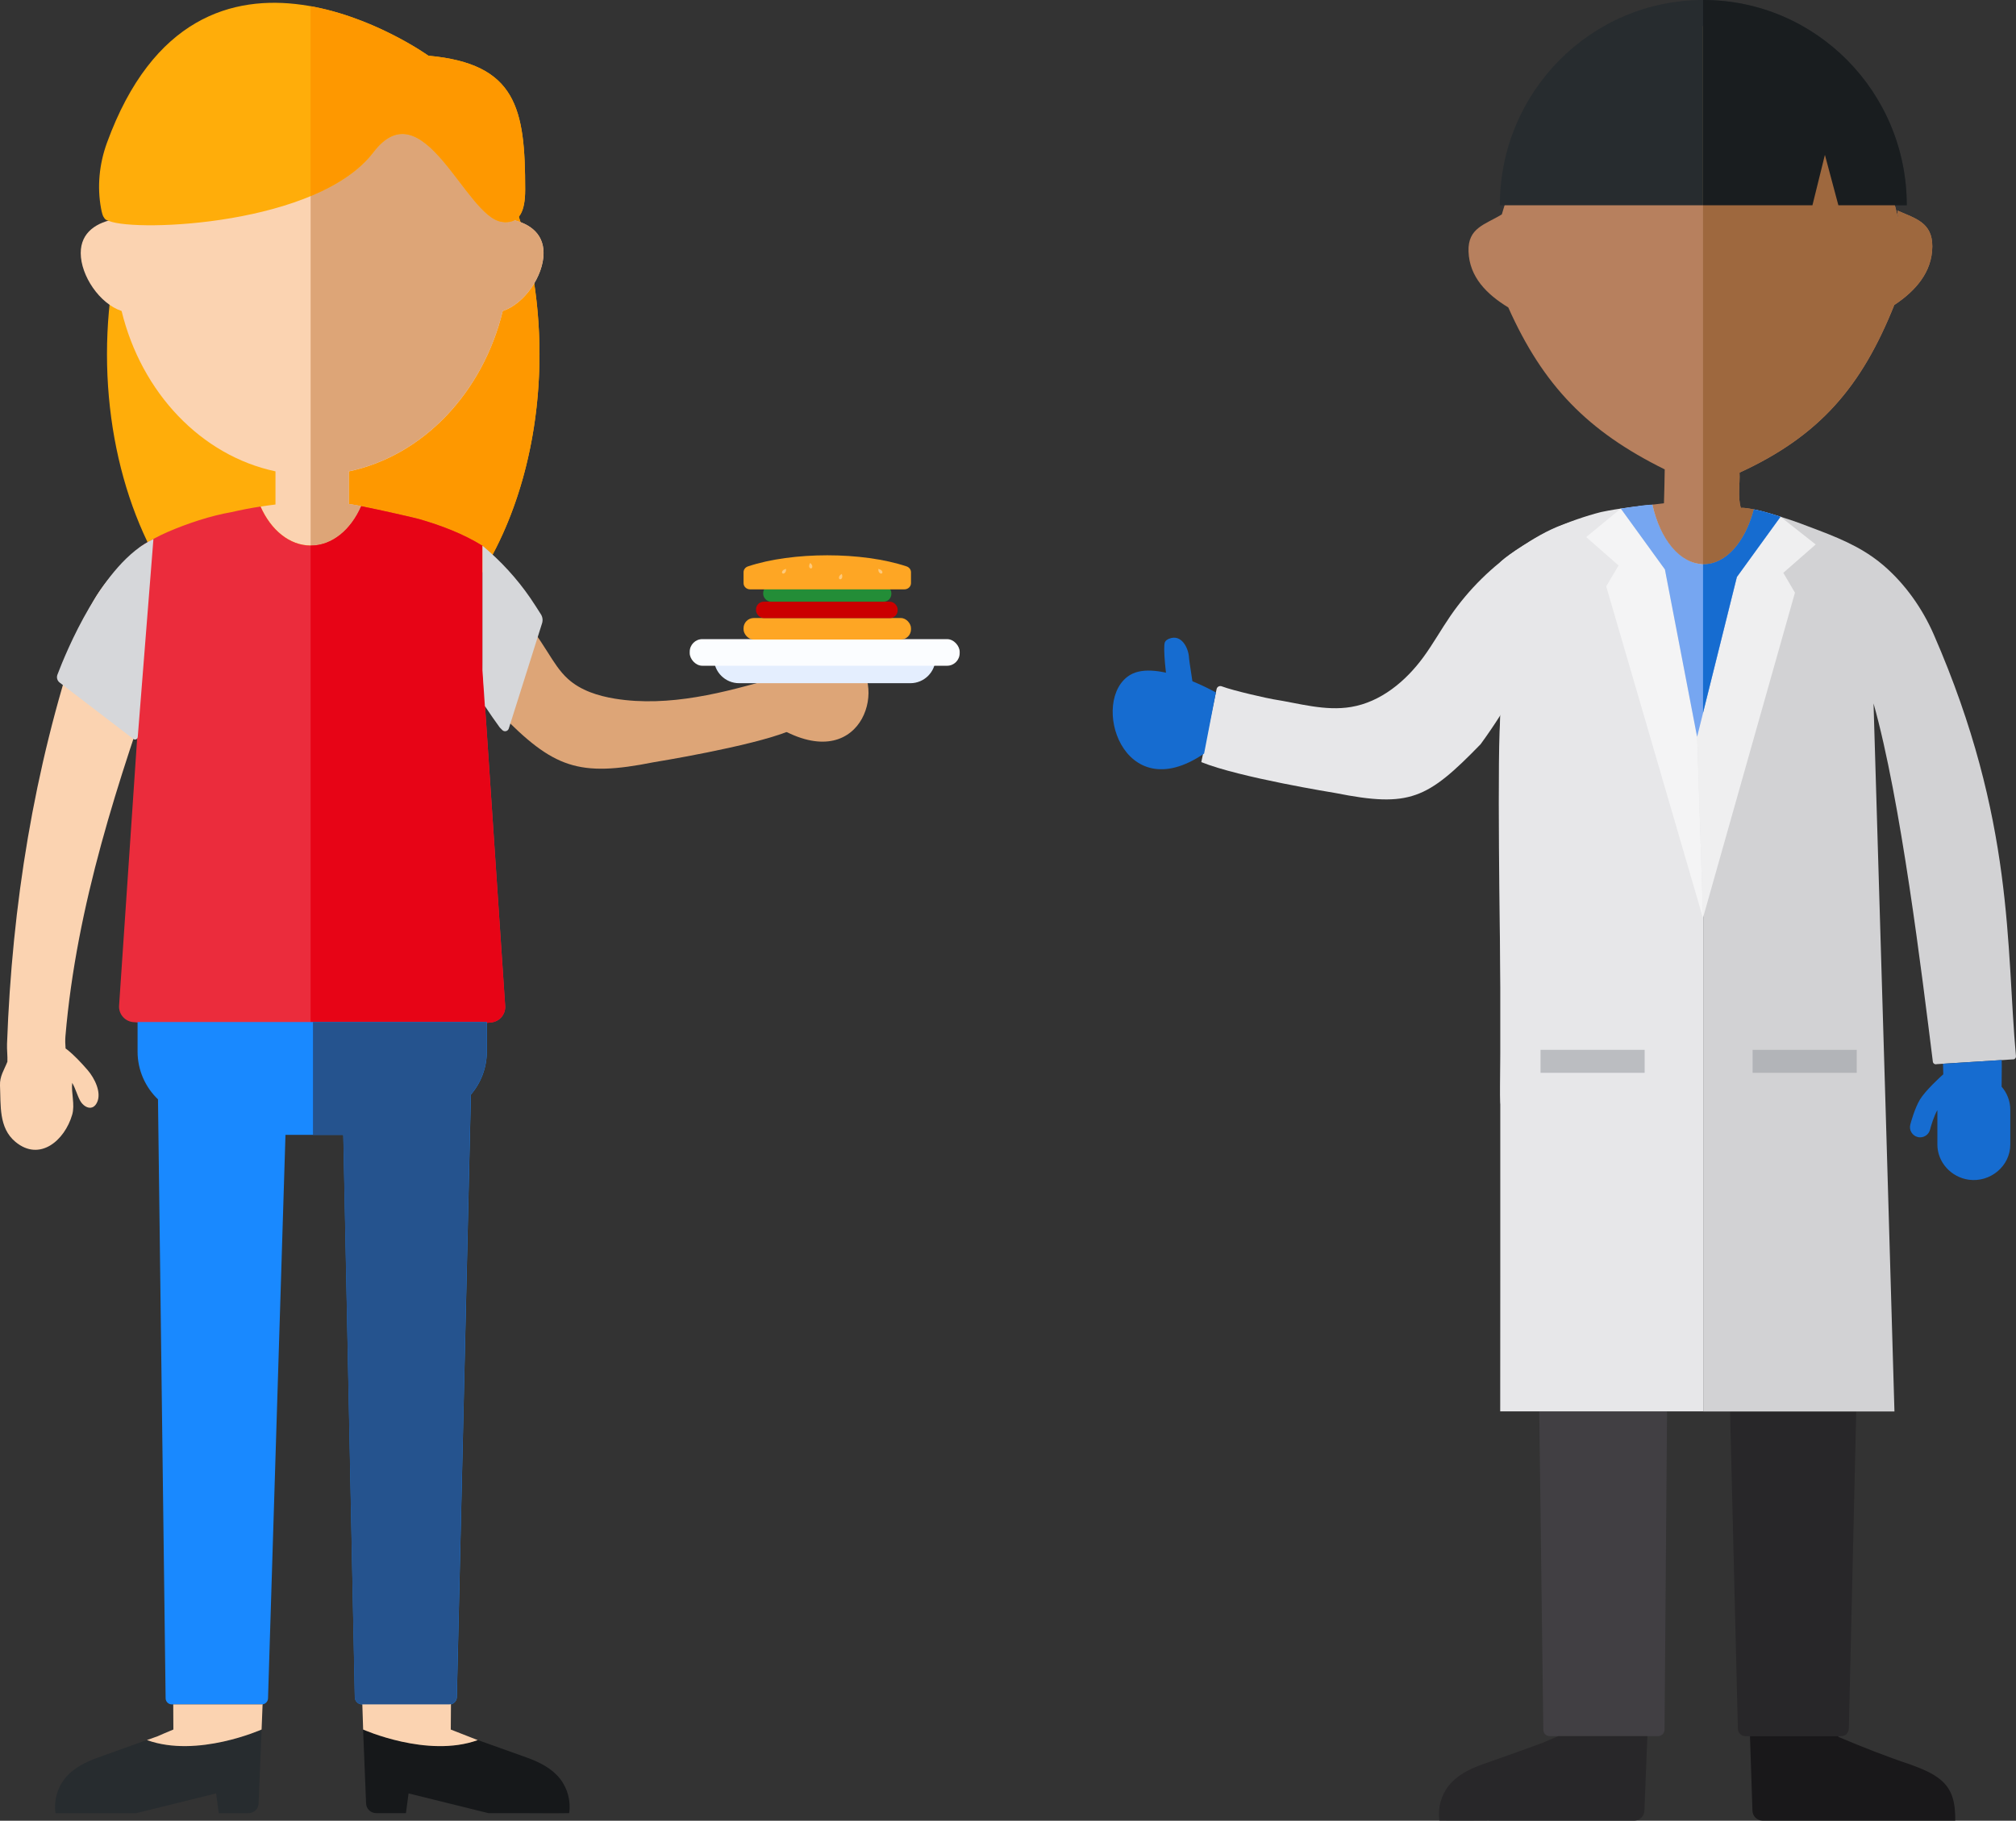
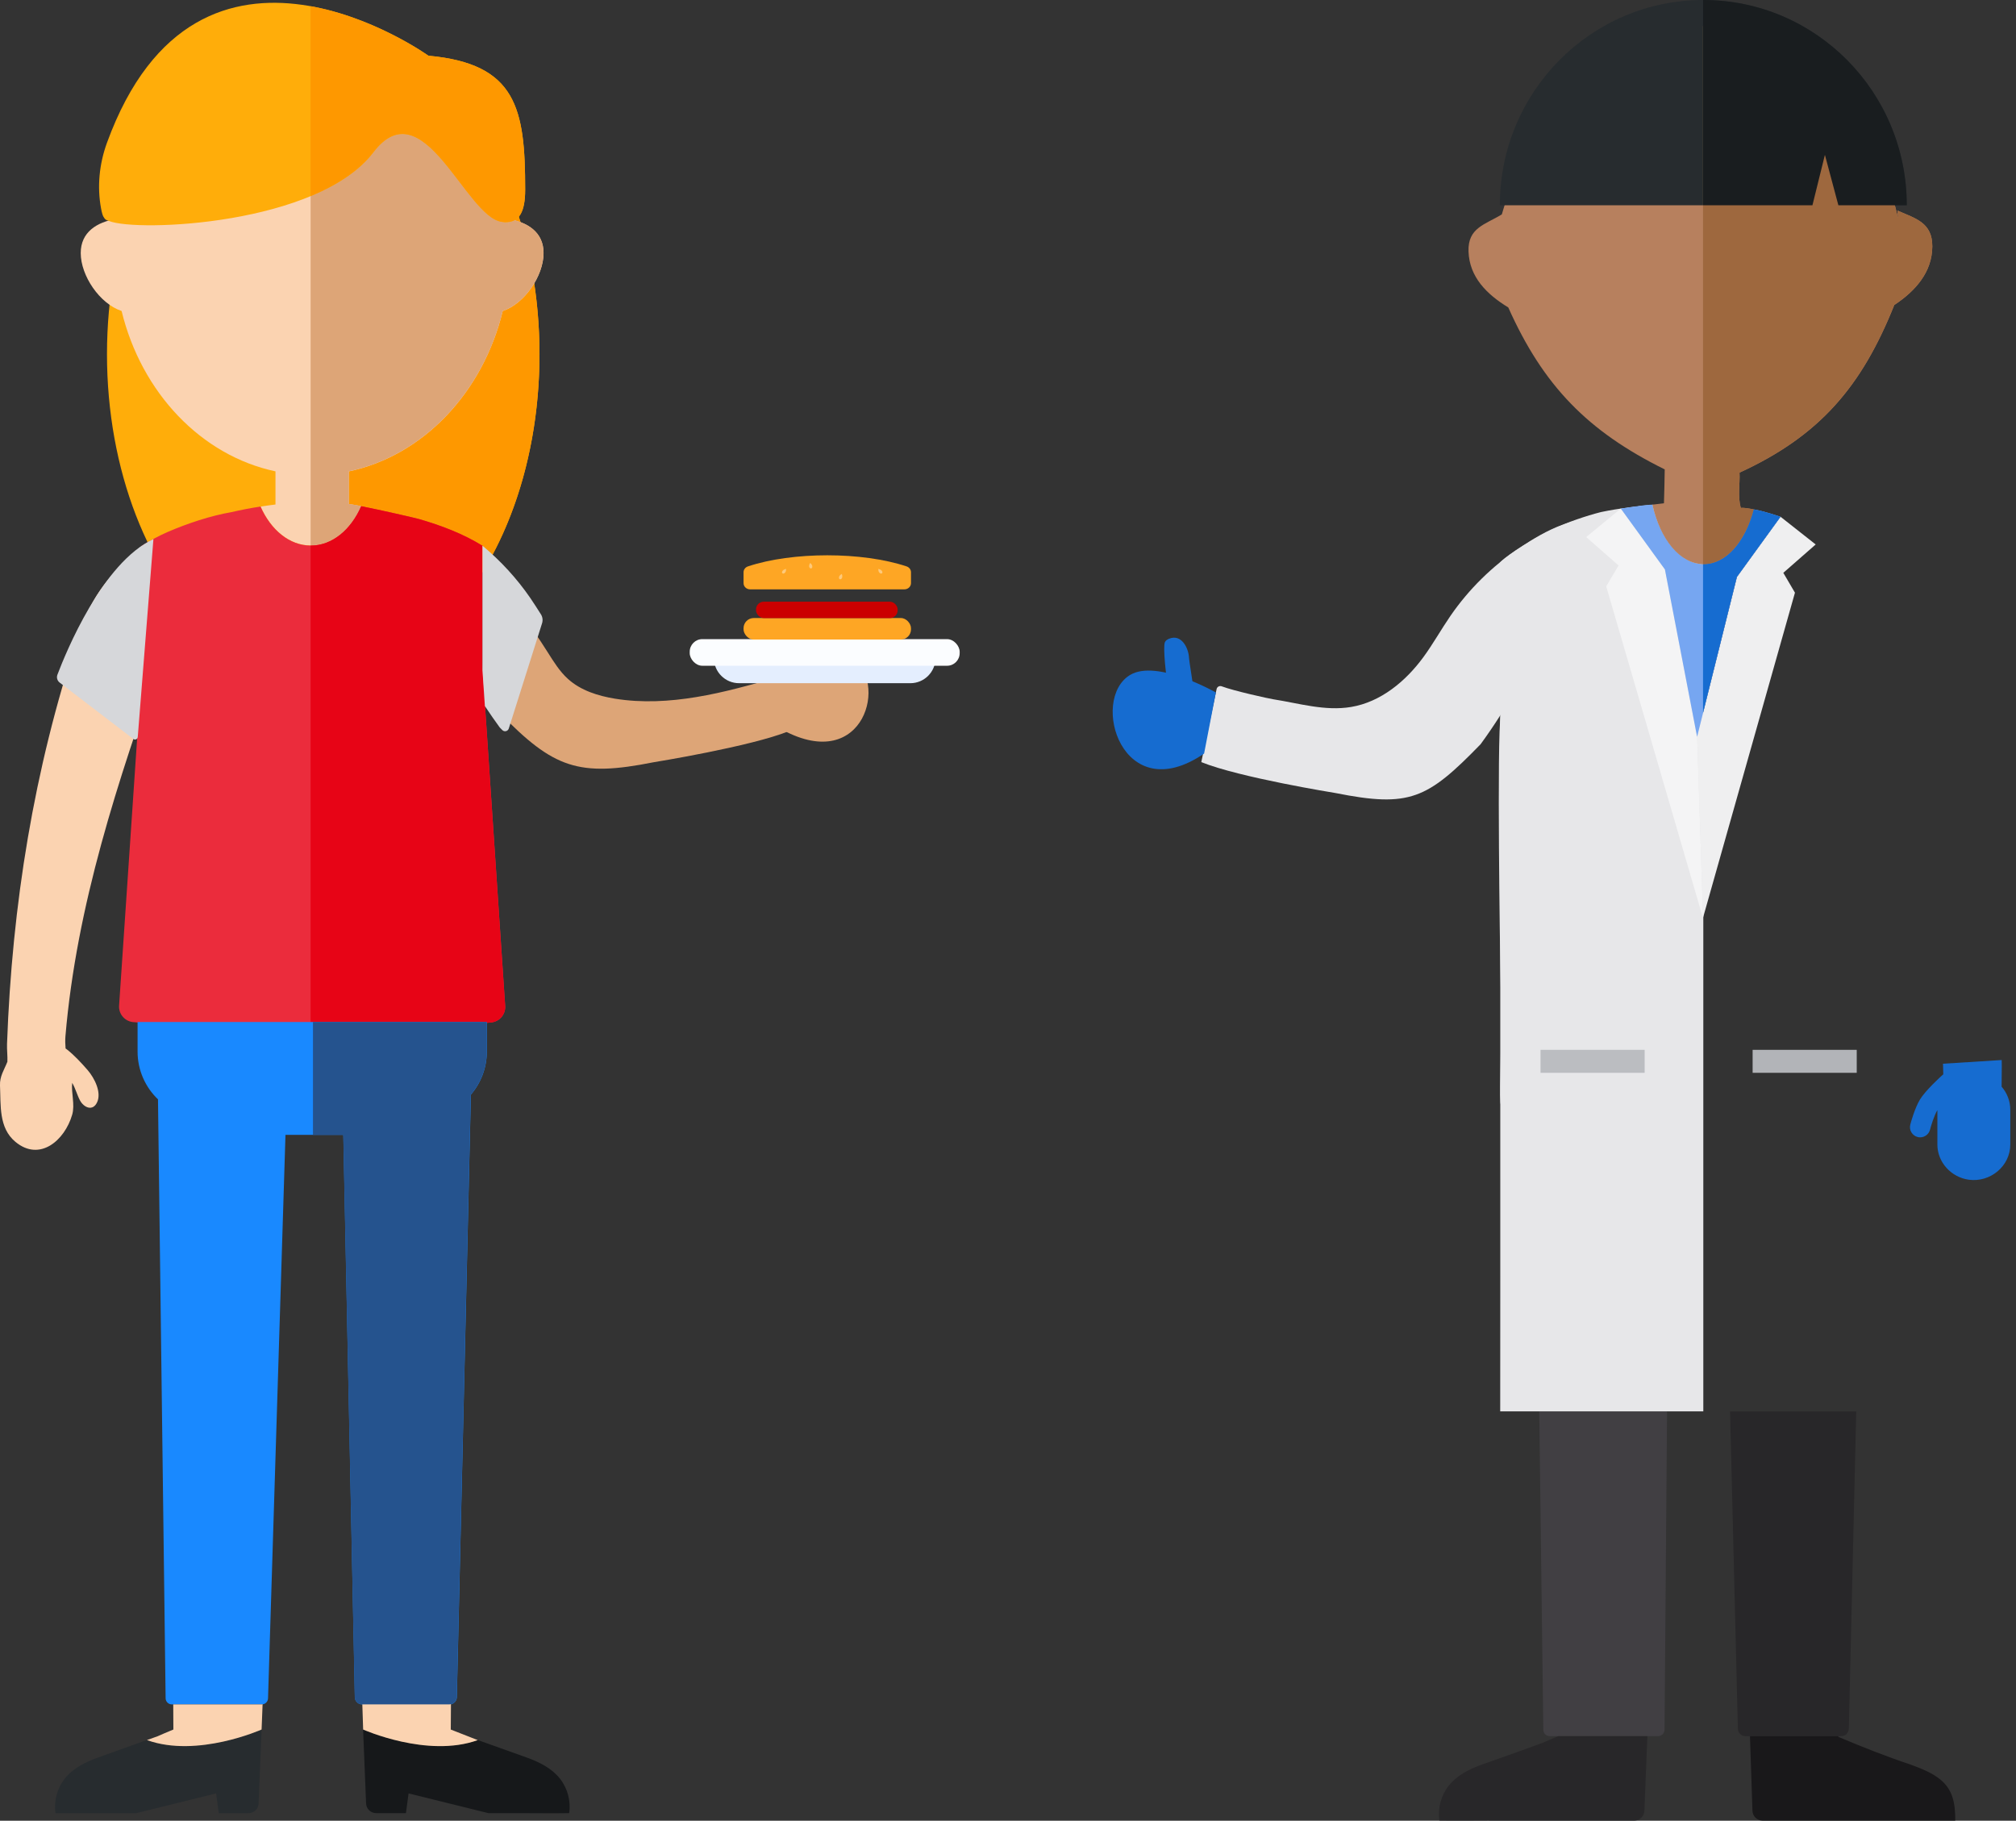
<svg xmlns="http://www.w3.org/2000/svg" id="Layer_1" viewBox="0 0 441.51 398.71">
  <rect x="0" y="0" width="441.51" height="398.71" fill="#333333" stroke="none" />
  <defs>
    <style>.cls-1{fill:#f4f4f5;}.cls-2{fill:#fbd3b1;}.cls-3{fill:#fe9800;}.cls-4{fill:#e7e7e9;}.cls-5{fill:#e70416;}.cls-6{fill:#eb2c3c;}.cls-7{fill:#ffad0a;}.cls-8{fill:#fbfdff;}.cls-9{fill:#efeff0;}.cls-10{fill:#e4eefe;}.cls-11{fill:#fec97a;}.cls-12{fill:#fea624;}.cls-13{fill:#9e683e;}.cls-14{fill:#b7805e;}.cls-15{fill:#b2b4b8;}.cls-16{fill:#bbbdc1;}.cls-17{fill:#dda577;}.cls-18{fill:#d2d2d4;}.cls-19{fill:#d6d7da;}.cls-20{fill:#cb0000;}.cls-21{fill:#166cd0;}.cls-22{fill:#16181a;}.cls-23{fill:#238d37;}.cls-24{fill:#413f43;}.cls-25{fill:#191d1f;}.cls-26{fill:#19181a;}.cls-27{fill:#1989ff;}.cls-28{fill:#272c2f;}.cls-29{fill:#76a6f1;}.cls-30{fill:#25538e;}.cls-31{fill:#282729;}</style>
  </defs>
  <g>
    <g>
      <path class="cls-17" d="m106.19,151.47l-.53-2.31c.1-3.42.2-6.84.3-10.26.07-2.52.15-5.05.22-7.57.04-1.44-.17-3.25.21-4.62,2.82,1.3,5.43,4.88,7.35,7.26,2.26,2.81,4.27,5.81,6.2,8.85,1.32,2.08,2.62,4.21,4.45,5.86,2.8,2.53,6.57,3.71,10.29,4.32,5.92.96,11.96.62,17.85-.36,3.03-.5,6.03-1.17,9-1.93,1.49-.38,2.97-.78,4.45-1.19,1-.28,2.52-.39,3.22-1.21.32,1.13,3.79,11.71,3.62,11.78-8.41,3.41-29.67,6.83-29.67,6.83-16.44,3.28-21.92,1.32-33.7-10.79-1.08-1.48-2.16-3.04-3.25-4.68Z" />
      <path class="cls-17" d="m169.23,148.32s11.77-7.56,17.19-4.31c8.21,4.92,3,25.48-14.94,15.88l-2.25-11.58Z" />
      <path class="cls-17" d="m169.59,148.2c-.08.1.53-.36.64-.46.25-.2.48-.43.71-.65.46-.46,4-2.98,4.48-3.43,1.51-1.4,4.58-2.41,5.61.08.13.31.22.65.13.97-.07.25-.25.46-.42.66-1.47,1.7-6.2,5.45-8.15,6.6" />
      <ellipse class="cls-7" cx="70.79" cy="77.57" rx="47.36" ry="70.58" />
      <path class="cls-3" d="m70.79,6.99c-.93,0-1.85.05-2.77.13v140.91c.92.08,1.84.13,2.77.13,26.15,0,47.36-31.6,47.36-70.58S96.94,6.99,70.79,6.99Z" />
      <path class="cls-2" d="m26.63,68.1c4.35,17.88,17.41,31.66,33.7,35.12v7.26c-1.09.12-2.18.29-3.26.46,2.26,5.1,6.33,8.52,11,8.52s8.79-3.46,11.04-8.62c-1.6-.32-2.71-.5-2.71-.4v-7.21c16.29-3.46,29.35-17.24,33.7-35.12,4.82-1.61,8.94-7.73,8.94-12.69,0-4.58-3.51-6.78-7.85-7.49.08.6.15,1.21.2,1.82-2.34-24.56-20.71-43.69-43.03-43.69S28.59,24.24,25.53,47.92c-4.33.71-7.85,2.91-7.85,7.49,0,4.96,4.12,11.08,8.94,12.69Z" />
      <path class="cls-17" d="m111.19,47.92c.08.6.15,1.21.2,1.82-2.34-24.56-20.71-43.69-43.03-43.69-.11,0-.22,0-.33,0v113.39s.02,0,.04,0c4.7,0,8.79-3.46,11.04-8.62-1.6-.32-2.71-.5-2.71-.4v-7.21c16.29-3.46,29.35-17.24,33.7-35.12,4.82-1.61,8.94-7.73,8.94-12.69,0-4.58-3.51-6.78-7.85-7.49Z" />
      <path class="cls-2" d="m1.54,228.59c1.11-30.43,5.87-60.09,15.47-88.96,2.79-8.4,5.83-12.84,14.06-20.12.15-.14-.29,6.17-.19,5.97.66,8.26,3.87,10.2,4.49,18.46-9.54,27.05-18.6,54.23-21.04,82.98-.07.84-.05,1.76.03,2.65,0,.06.08.08.28.23,1.56,1.21,3.22,3,4.53,4.51,1.57,1.82,3.07,4.89,2.12,7.02-.94,2.13-2.94,1.21-3.77-.35-.61-1.13-1.03-2.73-1.71-3.85-.24,2.25.64,4.74,0,6.97-1.64,5.66-7.13,10.37-12.44,5.94C-.31,246.99.2,242.03,0,237.73c-.09-2.05.92-3.45,1.62-5.23.06-1.25-.13-2.66-.08-3.9Z" />
      <path class="cls-6" d="m105.66,146.31v-26.8c-4.31-2.66-9.08-4.45-13.92-5.85-.84-.24-8.46-1.99-12.64-2.81-2.25,5.16-6.35,8.62-11.04,8.62s-8.75-3.43-11.01-8.54c-2.12.32-4.24.72-6.37,1.22-4.61.8-9.64,2.48-13.93,4.33-2,.87-3.91,1.9-5.71,3.06v27.33l-4.96,73.34c-.13,1.96,1.42,3.62,3.39,3.63,26.97,2.91,53,3.18,77.85.07h0c1.94-.04,3.45-1.69,3.32-3.62l-4.97-73.96Z" />
      <path class="cls-7" d="m22.13,45.64c-.89-4.79-.38-9.75,1.28-14.33C43.51-23.89,93.82,12.2,93.82,12.2h0c19.33,1.76,21.2,11.58,21.2,29.34,0,5-1.4,6.95-3.9,7.1-.41.04-.55.06-1.24-.06-7.92-1.09-17.18-29.56-28.13-15.2-12.1,15.87-51.64,17.49-57.87,15.02-.76-.25-.88-.38-1.12-.78-.24-.26-.45-1.01-.63-1.97Z" />
      <path class="cls-3" d="m93.82,12.2h0s-11.55-8.28-25.8-10.84v41.58c5.69-2.37,10.61-5.5,13.72-9.57,10.95-14.36,20.21,14.12,28.13,15.2.69.12.84.1,1.24.06,2.51-.14,3.9-2.1,3.9-7.1,0-17.76-1.87-27.57-21.2-29.33Z" />
      <path class="cls-5" d="m105.66,119.51c-4.31-2.66-9.08-4.45-13.92-5.85-.84-.24-8.46-1.99-12.64-2.81-2.25,5.16-6.35,8.62-11.04,8.62-.01,0-.02,0-.04,0v106.65c13.39.09,26.5-.61,39.29-2.21h0c1.94-.04,3.45-1.69,3.32-3.62l-4.97-73.96v-26.8Z" />
      <path class="cls-28" d="m32.21,381.05s-.02,0-.03-.01c.77-.28-6.32,2.27-10.66,3.81-2.78.99-5.54,2.36-7.36,4.67-1.65,2.1-2.4,4.89-2,7.53,3.61.06,7.23,0,10.84,0h6.86l17.47-4.32.58,4.32h6.51c1.23,0,2.22-.99,2.22-2.22l.65-16.11s-14.08,6.28-25.08,2.32Z" />
      <path class="cls-22" d="m104.6,381.05s.02,0,.03-.01c-.77-.28,6.32,2.27,10.66,3.81,2.78.99,5.54,2.36,7.36,4.67,1.65,2.1,2.4,4.89,2,7.53-3.61.06-7.23,0-10.84,0h-6.86s-17.47-4.32-17.47-4.32l-.58,4.32h-6.51c-1.23,0-2.22-.99-2.22-2.22l-.65-16.11s14.08,6.28,25.08,2.32Z" />
      <path class="cls-19" d="m29.21,161.83l-16.15-12.36c-.52-.4-.72-1.09-.49-1.71,1.81-4.78,9.86-24.58,21.03-29.7l-3.43,43.34c-.04.47-.58.71-.95.43Z" />
      <path class="cls-27" d="m30.13,223.81v6.47c0,4.11,1.72,7.82,4.47,10.46l1.67,131.14c0,.76.62,1.36,1.38,1.36h19.67c.75,0,1.36-.59,1.38-1.34l3.82-123.38h12.67l2.52,123.14c.02.88.73,1.58,1.61,1.58h19.12c.87,0,1.59-.7,1.61-1.58l3.08-131.95c2.17-2.54,3.49-5.83,3.49-9.44v-6.47H30.13Z" />
      <path class="cls-30" d="m68.54,248.52h6.63l2.52,123.14c.02.88.73,1.58,1.61,1.58h19.12c.87,0,1.59-.7,1.61-1.58l3.08-131.95c2.17-2.54,3.49-5.83,3.49-9.44v-6.47h-38.06v24.71Z" />
      <path class="cls-2" d="m98.72,378.74l.04-5.57c-.11.03-.22.07-.35.07h-19.06s.09,2.71.09,2.71l.09,2.79h-.01s14.08,6.29,25.08,2.33c0,0,.02,0,.03-.01l-5.9-2.31h0Z" />
      <path class="cls-2" d="m37.94,373.24l.03,5.5c-1.44.58-2.7,1.15-3.47,1.48-.77.29-1.55.55-2.32.83,0,0,.02,0,.03.01,11,3.97,25.08-2.32,25.08-2.32l.22-5.54c-.07.01-.13.04-.2.04h-19.37Z" />
      <path class="cls-19" d="m116.13,130.94c.81,1.18,1.57,2.39,2.34,3.6.36.57.45,1.28.25,1.93l-7.29,23.06c-.2.62-.97.81-1.43.34-.18-.19-.37-.38-.56-.57-1.08-1.48-2.16-3.04-3.25-4.68l-.53-7.84v-27.28c3.99,3.32,7.53,7.17,10.47,11.44Z" />
    </g>
    <g>
      <path class="cls-10" d="m161.85,143.79h37.5c3.04,0,5.51,2.47,5.51,5.51v.31h-48.53v-.31c0-3.04,2.47-5.51,5.51-5.51Z" transform="translate(361.21 293.4) rotate(-180)" />
      <rect class="cls-8" x="151.04" y="139.97" width="59.12" height="5.83" rx="2.76" ry="2.76" transform="translate(361.21 285.76) rotate(180)" />
      <g>
        <rect class="cls-12" x="162.84" y="135.34" width="36.67" height="4.71" rx="2.23" ry="2.23" />
        <rect class="cls-20" x="165.57" y="131.76" width="31.02" height="3.59" rx="1.7" ry="1.7" />
-         <rect class="cls-23" x="167.14" y="128.17" width="28.07" height="3.59" rx="1.7" ry="1.7" />
        <path class="cls-12" d="m198.06,129.06h-33.78c-.8,0-1.44-.61-1.44-1.36v-2.39c0-.58.39-1.09.97-1.28,9.72-3.24,25.01-3.24,34.73,0,.58.19.97.7.97,1.28v2.39c0,.75-.65,1.36-1.44,1.36Z" />
        <g>
          <path class="cls-11" d="m171.97,125.35c-.21.27-.45.31-.6.21s-.18-.33.04-.6.74-.38.74-.38c0,0,.04.5-.18.77Z" />
          <path class="cls-11" d="m192.54,125.35c.21.27.45.31.6.21s.18-.33-.04-.6-.74-.38-.74-.38c0,0-.04.5.18.77Z" />
          <path class="cls-11" d="m183.78,126.26c-.11.32-.02.52.16.58s.39-.05.5-.37-.09-.79-.09-.79c0,0-.46.26-.58.58Z" />
          <path class="cls-11" d="m177.89,123.94c.05.33-.08.52-.27.54s-.37-.12-.42-.45.24-.76.24-.76c0,0,.4.33.45.67Z" />
        </g>
      </g>
    </g>
  </g>
  <g>
    <path class="cls-31" d="m378.89,309.09l1.71,69.48c.02.9.75,1.62,1.66,1.62h20.98c.9,0,1.63-.72,1.66-1.62l1.62-69.48h-27.62Z" />
    <path class="cls-24" d="m337.1,309.09l.89,69.7c0,.78.64,1.4,1.42,1.4h23.71c.77,0,1.4-.61,1.42-1.38l.55-69.73h-27.99Z" />
    <path class="cls-26" d="m402.62,380.19h-19.37l.54,16.26c0,1.24,1,2.24,2.24,2.24h42.18c0-3.48-.39-6.67-3.3-9.02-1.89-1.53-4.21-2.4-6.48-3.25-5.33-1.78-10.65-3.87-15.82-6.07v-.16s0,0,0,0Z" />
    <path class="cls-4" d="m362.05,110.51c-.26.05-.54.11-.82.16,0-.01,0-.02,0-.04-.97.01-2.63.25-4.21.51-.94.13-1.86.3-2.77.49-.75.14-1.25.24-1.25.24l.03.04c-.12.03-.25.05-.37.08-3.54.95-7.14,1.72-10.59,2.98-3.31,1.2-6.34,3.05-9.26,5-5.95,3.95-11.14,9.05-15.18,14.93-2.04,2.97-3.8,6.14-5.94,9.05-3.87,5.27-9.31,9.77-15.76,10.86-5.75.97-11.45-.8-17.09-1.68-.98-.15-8.67-1.84-11.29-2.84-.48-.18-1.01.11-1.11.61l-3.35,15.99c8.32,3.38,29.38,6.77,29.38,6.77,16.28,3.25,20.11,1.31,31.78-10.68,1.47-2.01,2.95-4.17,4.42-6.49-.9,5.11-.11,54.26-.11,54.26.45,18.93-.24,27.01.03,30.62.11,1.52,1.36,2.7,2.88,2.7h34.43s.5-126.86.5-126.86c-2.43-1.98-3.37-3.08-4.35-6.71Z" />
    <path class="cls-31" d="m326.17,398.69h31.72c1.24,0,2.24-1,2.24-2.24l.65-16.26h-19.5c-1.45.59-2.73,1.16-3.5,1.49-4.36,1.61-8.72,3.13-13.1,4.68-2.8.99-5.59,2.38-7.43,4.71-1.67,2.12-2.42,4.94-2.02,7.6,3.65.06,7.3,0,10.94,0Z" />
-     <path class="cls-18" d="m410.07,121.94c-4.8-3.36-10.21-5.2-15.76-7.31-1.08-.41-6.51-2.3-10.25-3.08-1.84,7.05-6.05,11.99-10.96,11.99-.03,0-.05,0-.08,0v185.55h41.87c-.01-1.3-3.49-119.58-4.58-155.05,5.99,21.2,10.6,59.39,12.99,78.45.05.41.47.67.86.54l16.89-1.06c.29-.1.48-.38.45-.69-2.19-23.85-.22-51.58-18-92.33-2.48-5.68-6.22-11.01-10.98-15.11-.8-.69-1.61-1.32-2.45-1.9Z" />
    <path class="cls-4" d="m373.03,309.07V123.51c-5.11-.05-3.43-12.79-11.18-12.89-.61,0-3.86.32-6.89.75-1.86.26-4,.68-4.32.76-3.21.81-7.53,2.27-10.51,3.72-6.67,3.24-11.12,6.66-11.58,7.29,0,0,.04,184.48,0,185.93h86.35s-41.87,0-41.87,0Z" />
    <polygon class="cls-1" points="372.98 201.1 371.67 161.34 364.62 124.7 354.96 111.37 347.38 117.61 354.47 123.82 351.77 128.41 372.98 201.1" />
    <polygon class="cls-9" points="372.97 200.97 371.69 161.25 380.4 126.32 389.94 113.16 397.64 119.23 390.55 125.44 393.1 129.79 372.97 200.97" />
    <path class="cls-29" d="m389.94,113.16s-3.72-1.28-5.87-1.61c-1.84,7.05-6.05,11.99-10.96,11.99s-9.53-5.42-11.22-13.03c-1.87.03-6.93.86-6.93.86l9.66,13.33,7.05,36.65,8.72-35,9.56-13.19Z" />
    <path class="cls-14" d="m330.31,67.31c7.67,17.18,17.44,27.17,34.27,35.48-.04,2.47-.09,4.96-.17,7.42-.83.11-1.68.21-2.53.3,1.68,7.6,6.07,13.03,11.22,13.03s9.12-4.94,10.96-11.99c-1.17-.24-2.17-.38-2.83-.33-.7-2.67-.15-5.11-.27-7.72,17.57-8.06,26.76-18.86,33.89-36.71,4.61-3.05,8.3-7.17,8.33-12.82.02-5.22-3.64-6.11-7.62-7.85-.07.54.16,1.25.11,1.61-5.49-23.21-18.17-42.49-43.95-42.03-25.14.45-36.52,19.94-42.82,41.25-3.64,2.23-7.47,2.91-7.29,8.11.19,5.63,4.01,9.39,8.68,12.25Z" />
    <rect class="cls-15" x="383.83" y="229.9" width="22.8" height="5.03" />
    <rect class="cls-16" x="337.38" y="229.9" width="22.8" height="5.03" />
    <path class="cls-28" d="m373.03,0C348.42,0,328.47,20.13,328.47,44.95h68.45l2.73-11.04,2.95,11.04h14.98C417.58,20.13,397.64,0,373.03,0Z" />
    <path class="cls-21" d="m373.1,123.54s-.08,0-.13,0v32.54l7.4-29.73,9.56-13.19s-3.72-1.28-5.87-1.61c-1.84,7.05-6.05,11.99-10.96,11.99Z" />
    <path class="cls-13" d="m415.57,46.12c-.07.54.16,1.25.11,1.61-5.4-22.83-17.77-41.85-42.71-42.02v117.82s.08,0,.13,0c4.91,0,9.12-4.94,10.96-11.99-1.17-.24-2.17-.38-2.83-.33-.7-2.67-.15-5.11-.27-7.72,17.57-8.06,26.76-18.86,33.89-36.71,4.61-3.05,8.3-7.17,8.33-12.82.02-5.22-3.64-6.11-7.62-7.85Z" />
    <path class="cls-25" d="m373.03,0s-.03,0-.05,0v44.95h23.95l2.73-11.04,2.95,11.04h14.98c0-24.83-19.95-44.95-44.56-44.95Z" />
    <path class="cls-21" d="m438.4,233.82c0-.56-.01-1.13-.02-1.69l-12.86.81c.03.78.05,1.56.07,2.33-.05.04-.1.07-.15.11-.38.34-3.78,3.43-4.97,5.41-1.18,1.97-2.02,5.13-2.11,5.48-.31,1.19.41,2.41,1.6,2.72.19.05.38.07.56.07.99,0,1.9-.67,2.16-1.67.2-.79.89-3.08,1.61-4.29v7.52c0,3.91,3.02,7.18,6.87,7.72,4.67.65,9.1-2.94,9.1-7.72v-7.58c0-1.94-.72-3.71-1.9-5.07.02-1.38.03-2.76.03-4.15Z" />
    <path class="cls-21" d="m266.28,151.64s-12.89-7.36-18.78-3.84c-8.9,5.34-1.75,29.49,16.2,17.22l2.58-13.38Z" />
    <path class="cls-21" d="m261.44,152.06c-.01.14-.13-.68-.15-.85-.04-.35-.05-.7-.05-1.05,0-.71-.81-5.35-.84-6.06-.09-2.23-1.69-5.35-4.39-4.22-.33.14-.67.34-.84.65-.14.25-.16.54-.18.83-.16,2.43.62,8.93,1.25,11.3" />
  </g>
</svg>